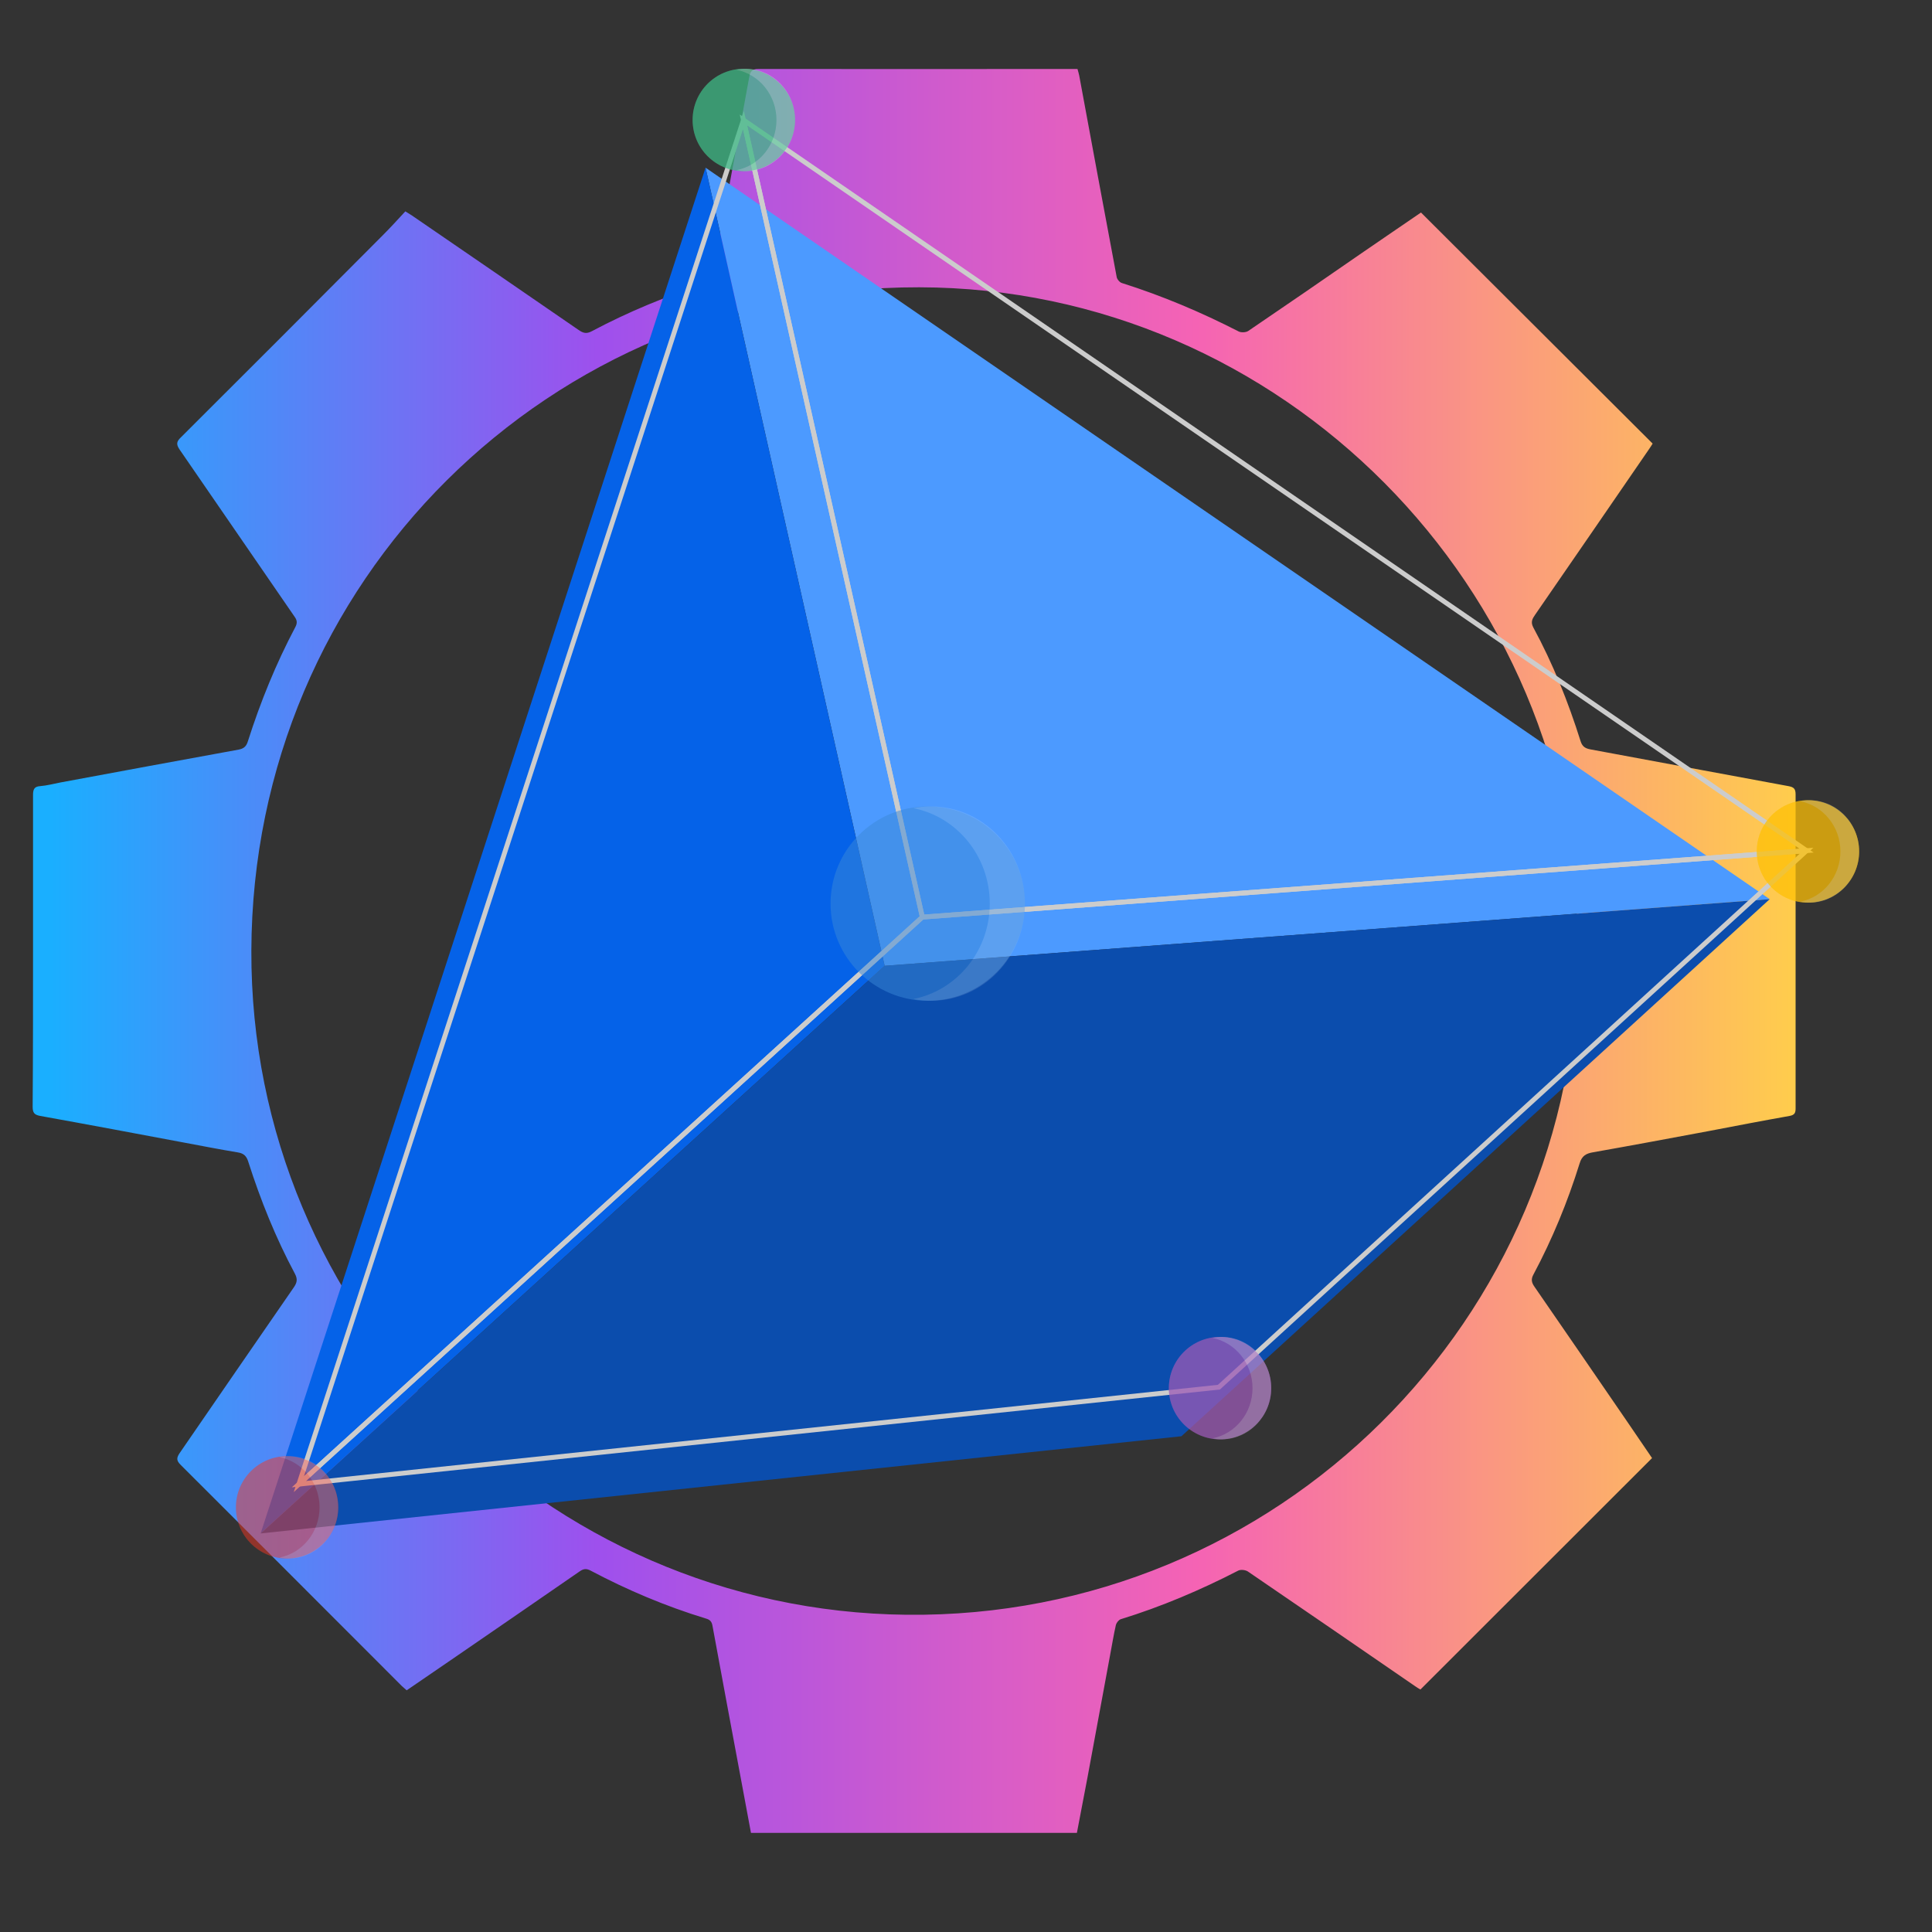
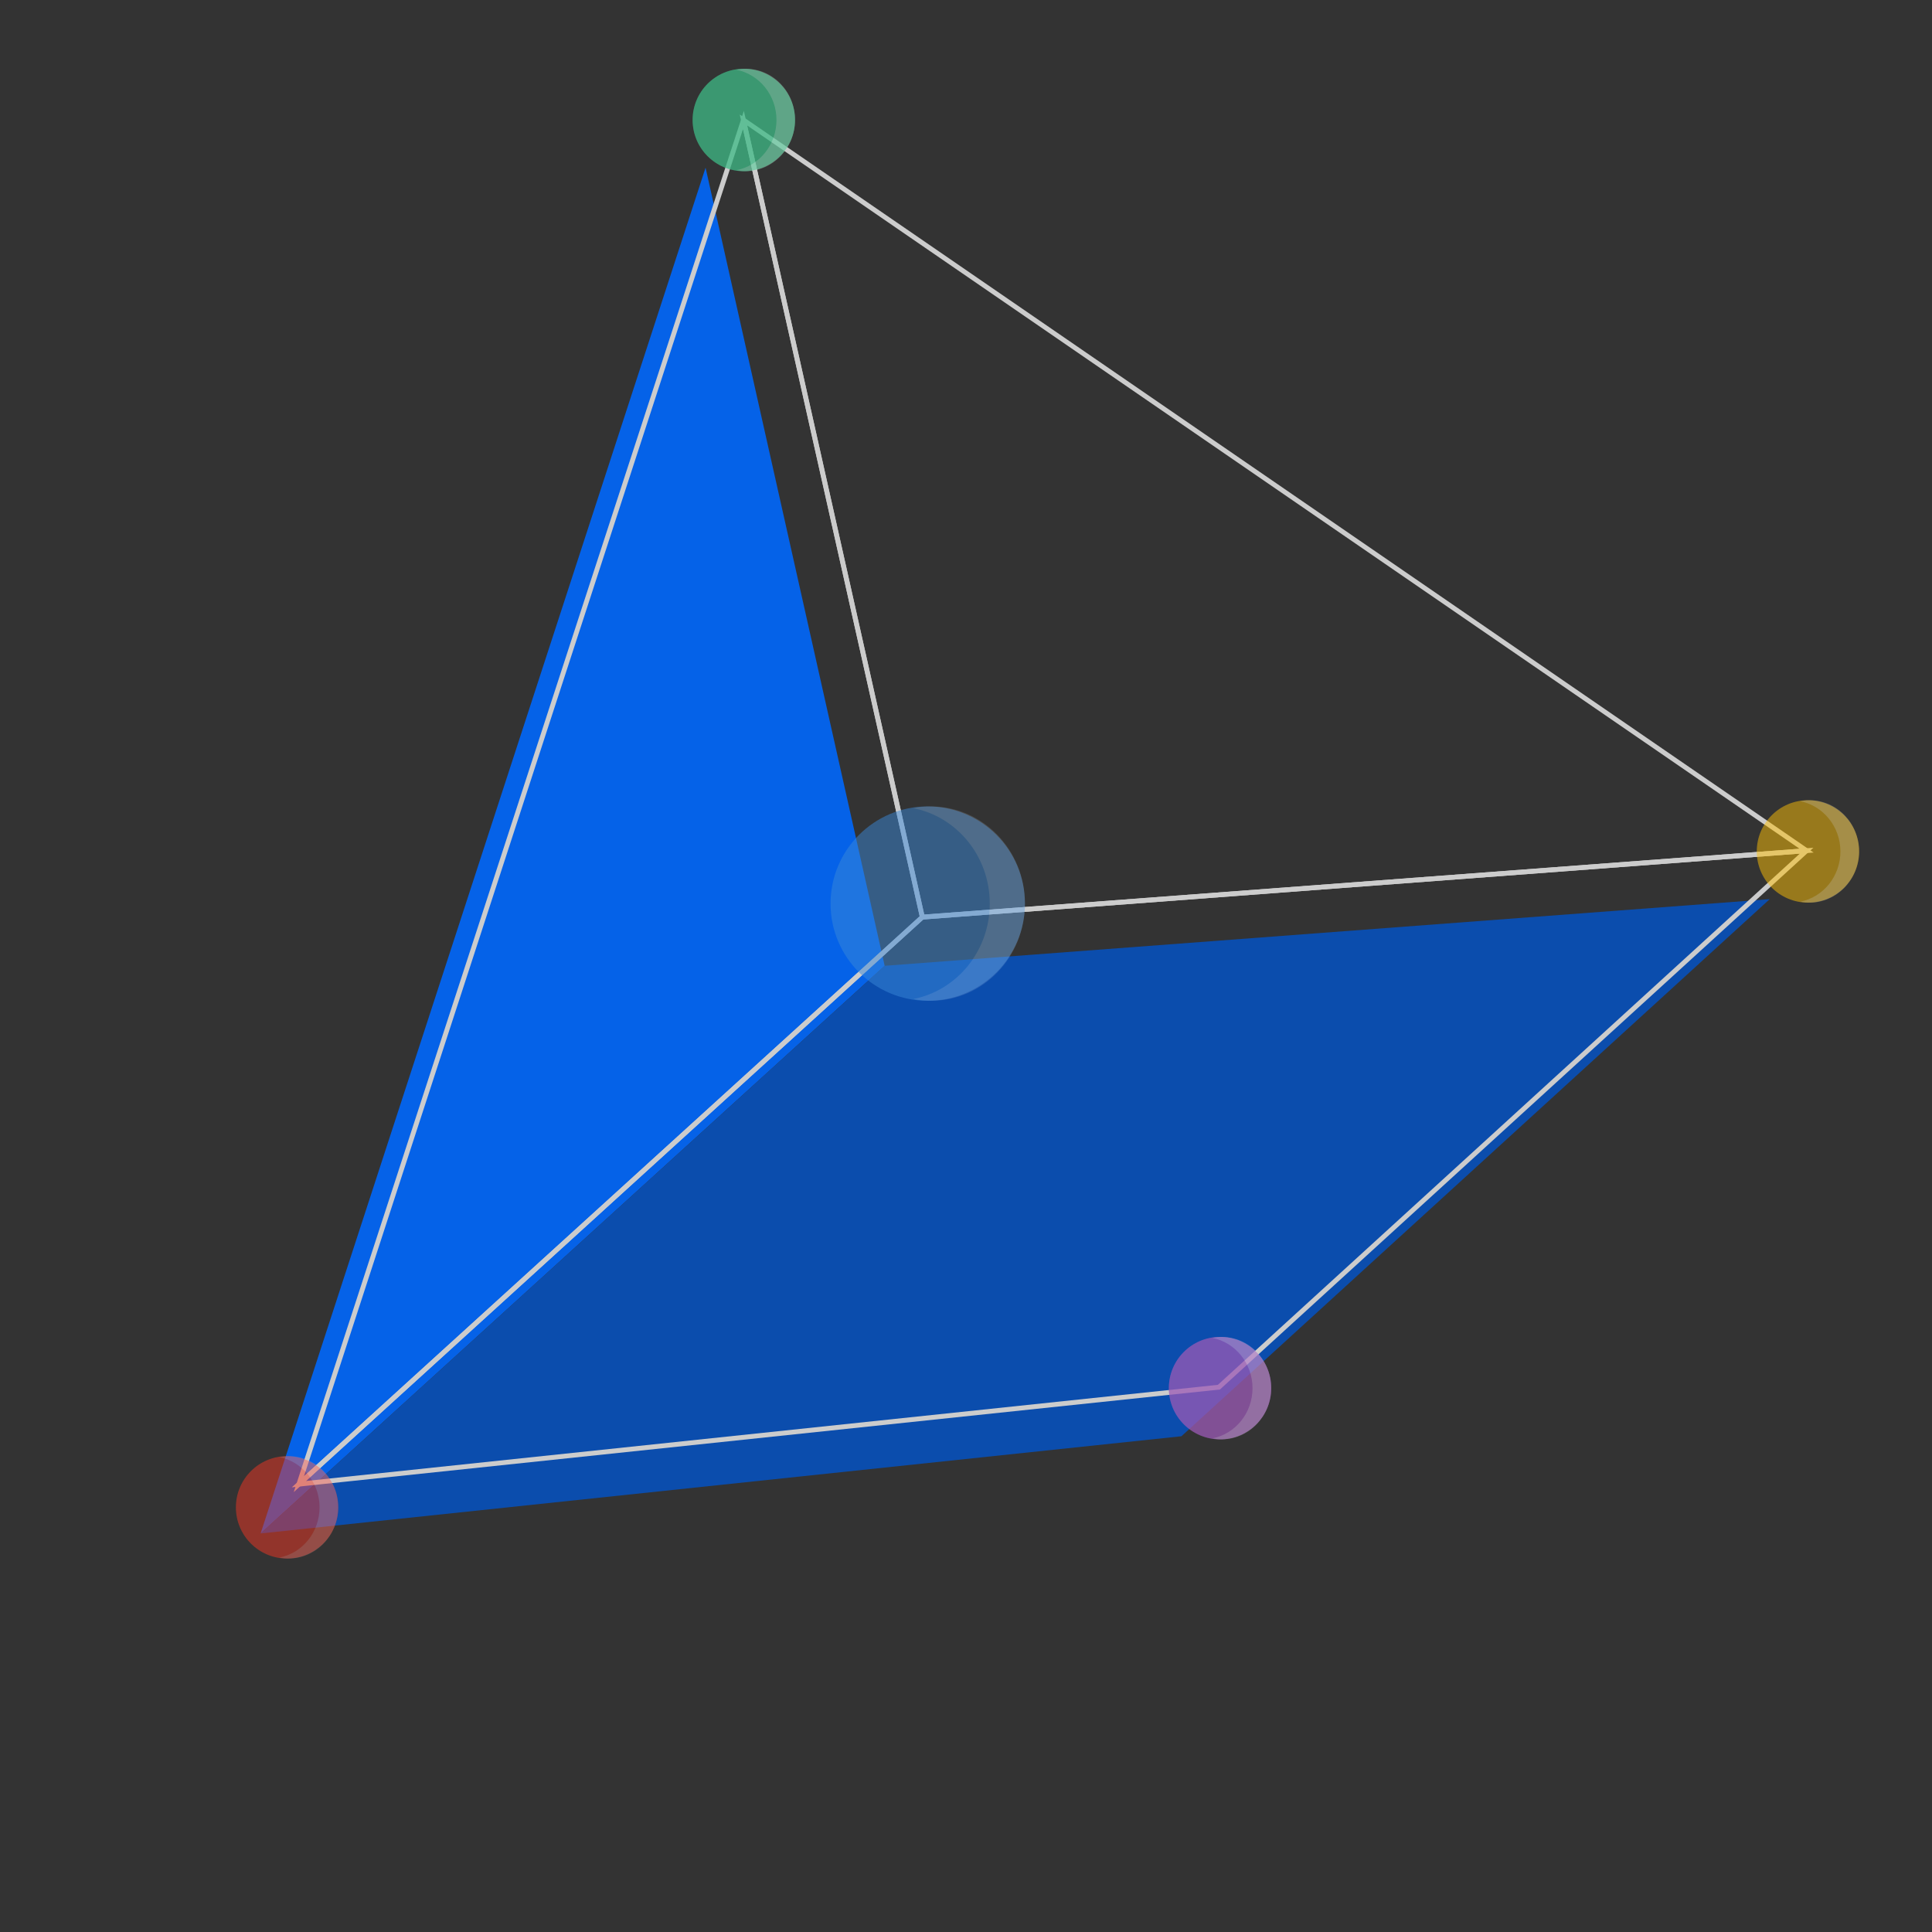
<svg xmlns="http://www.w3.org/2000/svg" id="Layer_1" data-name="Layer 1" viewBox="0 0 100 100">
  <rect x="0" y="0" width="100" height="100" fill="#333333" stroke="none" />
  <defs>
    <style>
      .cls-1 {
        fill: #fdc005;
      }

      .cls-2 {
        stroke: #ccc;
        stroke-miterlimit: 10;
        stroke-width: .25px;
      }

      .cls-2, .cls-3 {
        fill: none;
      }

      .cls-4 {
        fill: #9b59b6;
      }

      .cls-5 {
        fill: #3988d8;
      }

      .cls-6 {
        fill: #f13624;
      }

      .cls-7 {
        fill: #4c9aff;
      }

      .cls-8 {
        fill: #0b4dad;
      }

      .cls-3 {
        opacity: .5;
      }

      .cls-9 {
        fill: #fff;
        opacity: .25;
      }

      .cls-10 {
        fill: #3dba85;
      }

      .cls-11 {
        fill: #0562e8;
      }

      .cls-12 {
        fill: url(#linear-gradient);
      }
    </style>
    <linearGradient id="linear-gradient" x1="-2260.6" y1="49.21" x2="-2169.33" y2="49.21" gradientTransform="translate(-2167.64) rotate(-180) scale(1 -1)" gradientUnits="userSpaceOnUse">
      <stop offset="0" stop-color="#ffcd4c" />
      <stop offset=".34" stop-color="#f563b4" />
      <stop offset=".68" stop-color="#9e50ed" />
      <stop offset=".99" stop-color="#1aafff" />
    </linearGradient>
  </defs>
  <g class="cls-3">
    <path d="m39.93,96.44c-.17-.93-.34-1.84-.51-2.74-.5-2.66-.99-5.31-1.48-7.97-.04-.24-.14-.33-.36-.39-2.06-.63-4.03-1.46-5.94-2.47-.22-.12-.37-.11-.57.03-2.18,1.51-4.37,3.01-6.55,4.51-.8.55-1.61,1.1-2.41,1.65-.1-.09-.17-.15-.24-.21-3.82-3.83-7.65-7.65-11.47-11.47-.21-.21-.21-.35-.04-.6,1.97-2.86,3.93-5.72,5.91-8.58.17-.25.2-.43.05-.71-.99-1.85-1.77-3.79-2.41-5.79-.09-.29-.23-.43-.53-.48-.91-.15-1.83-.33-2.74-.5-2.5-.47-5-.94-7.5-1.39-.33-.06-.39-.19-.39-.49.02-2.67.02-5.33.02-8,0-2.71,0-5.41,0-8.12,0-.29.06-.44.37-.46.35-.03.7-.12,1.05-.19,3.07-.57,6.14-1.14,9.22-1.7.27-.05.4-.17.48-.43.65-2.04,1.45-4.01,2.45-5.9.12-.22.1-.37-.04-.56-1.99-2.88-3.96-5.77-5.95-8.65-.18-.27-.15-.41.07-.62,3.49-3.48,6.98-6.97,10.46-10.47.4-.4.78-.82,1.16-1.23.17.11.26.16.35.22,2.87,1.97,5.75,3.94,8.62,5.92.23.16.4.21.67.07,1.9-1.01,3.88-1.83,5.93-2.48.13-.04.27-.2.3-.33.15-.67.27-1.35.4-2.03.51-2.77,1.03-5.55,1.53-8.32.05-.28.13-.42.47-.42,5.37.01,10.75,0,16.12,0,.13,0,.26,0,.4,0,.04.14.07.24.09.34.64,3.48,1.29,6.96,1.94,10.43.02.12.16.28.27.31,2.09.66,4.1,1.51,6.05,2.51.13.06.37.05.49-.03,1.97-1.34,3.94-2.69,5.9-4.05,1.03-.7,2.05-1.41,3.04-2.08,4.01,4,7.99,7.97,11.99,11.96-.04.07-.1.16-.16.25-1.97,2.87-3.95,5.75-5.93,8.62-.14.2-.23.37-.09.64,1.02,1.88,1.81,3.86,2.45,5.89.09.29.25.38.52.43,3.41.63,6.82,1.27,10.24,1.9.27.05.37.13.37.43,0,5.41,0,10.83,0,16.24,0,.23-.04.35-.31.4-1.41.25-2.81.52-4.22.79-1.98.37-3.96.74-5.94,1.09-.36.06-.59.17-.71.58-.62,1.99-1.41,3.91-2.39,5.75-.14.25-.09.43.06.64,1.58,2.29,3.16,4.59,4.73,6.88.46.67.92,1.35,1.35,1.98-4.01,4.01-8,7.99-11.99,11.98-.07-.04-.17-.1-.27-.17-2.88-1.98-5.77-3.97-8.66-5.94-.12-.08-.36-.11-.49-.05-1.96,1.01-3.98,1.87-6.09,2.52-.1.03-.22.18-.25.29-.12.52-.2,1.04-.3,1.56-.39,2.11-.78,4.22-1.17,6.33-.18.96-.37,1.92-.55,2.88-5.65,0-11.27,0-16.91,0Zm8.7-80c-19.17-.03-34.5,15.23-34.56,34.34-.06,18.79,15.17,34.17,33.91,34.37,19.16.21,34.76-15.27,34.74-34.41.04-18.77-15.36-34.27-34.08-34.3Z" />
  </g>
-   <path class="cls-12" d="m38.87,94.87c-.17-.93-.34-1.84-.51-2.74-.5-2.66-.99-5.31-1.48-7.97-.04-.24-.14-.33-.36-.39-2.06-.63-4.03-1.46-5.94-2.47-.22-.12-.37-.11-.57.03-2.18,1.51-4.37,3.01-6.55,4.51-.8.55-1.61,1.1-2.41,1.65-.1-.09-.17-.15-.24-.21-3.82-3.83-7.65-7.65-11.47-11.47-.21-.21-.21-.35-.04-.6,1.97-2.86,3.93-5.72,5.91-8.58.17-.25.2-.43.05-.71-.99-1.85-1.77-3.79-2.41-5.79-.09-.29-.23-.43-.53-.48-.91-.15-1.83-.33-2.74-.5-2.5-.47-5-.94-7.5-1.39-.33-.06-.39-.19-.39-.49.02-2.67.02-5.33.02-8,0-2.71,0-5.41,0-8.12,0-.29.06-.44.37-.46.35-.03.7-.12,1.05-.19,3.07-.57,6.14-1.14,9.22-1.7.27-.05.4-.17.48-.43.65-2.04,1.45-4.01,2.45-5.9.12-.22.1-.37-.04-.56-1.99-2.88-3.96-5.77-5.95-8.65-.18-.27-.15-.41.07-.62,3.49-3.48,6.98-6.97,10.46-10.47.4-.4.78-.82,1.16-1.23.17.11.26.16.35.22,2.87,1.97,5.75,3.94,8.62,5.92.23.16.4.21.67.07,1.9-1.01,3.88-1.83,5.93-2.48.13-.04.27-.2.3-.33.15-.67.27-1.35.4-2.03.51-2.77,1.03-5.55,1.53-8.32.05-.28.13-.42.47-.42,5.37.01,10.75,0,16.12,0,.13,0,.26,0,.4,0,.04.14.07.24.09.34.64,3.48,1.29,6.96,1.94,10.43.02.12.16.28.27.31,2.09.66,4.1,1.51,6.05,2.51.13.06.37.05.49-.03,1.97-1.34,3.94-2.69,5.9-4.05,1.03-.7,2.05-1.41,3.04-2.08,4.01,4,7.99,7.97,11.99,11.96-.04.07-.1.16-.16.25-1.97,2.87-3.95,5.75-5.93,8.62-.14.2-.23.37-.09.64,1.02,1.88,1.81,3.86,2.45,5.89.09.29.25.38.52.43,3.41.63,6.82,1.27,10.24,1.9.27.05.37.13.37.43,0,5.41,0,10.83,0,16.24,0,.23-.04.35-.31.4-1.41.25-2.81.52-4.22.79-1.98.37-3.96.74-5.94,1.09-.36.06-.59.17-.71.58-.62,1.99-1.41,3.91-2.39,5.75-.14.25-.09.43.06.64,1.58,2.29,3.16,4.59,4.73,6.88.46.67.92,1.35,1.35,1.98-4.01,4.01-8,7.99-11.99,11.98-.07-.04-.17-.1-.27-.17-2.88-1.98-5.77-3.97-8.66-5.94-.12-.08-.36-.11-.49-.05-1.96,1.01-3.98,1.87-6.09,2.52-.1.03-.22.18-.25.29-.12.52-.2,1.04-.3,1.56-.39,2.11-.78,4.22-1.17,6.33-.18.96-.37,1.92-.55,2.88-5.65,0-11.27,0-16.91,0ZM47.57,14.87c-19.17-.03-34.5,15.23-34.56,34.34-.06,18.79,15.17,34.17,33.91,34.37,19.16.21,34.76-15.27,34.74-34.41.04-18.77-15.36-34.27-34.08-34.3Z" />
  <g>
    <g>
-       <polygon class="cls-7" points="45.79 49.99 36.52 8.68 91.6 46.54 45.79 49.99" />
      <polygon class="cls-11" points="45.79 49.99 36.52 8.68 13.49 79.37 45.79 49.99" />
      <polygon class="cls-8" points="45.79 49.99 91.6 46.54 61.15 74.34 13.49 79.37 45.79 49.99" />
    </g>
    <g>
      <polygon class="cls-2" points="47.74 47.47 38.48 6.21 93.51 44.03 47.74 47.47" />
      <polygon class="cls-2" points="47.74 47.47 38.48 6.21 15.47 76.82 47.74 47.47" />
      <polygon class="cls-2" points="47.74 47.47 93.51 44.03 63.09 71.8 15.47 76.82 47.74 47.47" />
    </g>
    <g class="cls-3">
      <circle class="cls-10" cx="38.5" cy="6.21" r="2.65" />
      <path class="cls-9" d="m41.15,6.21c0,1.46-1.15,2.65-2.56,2.65-.16,0-.33-.02-.48-.05,1.19-.23,2.08-1.31,2.08-2.6s-.9-2.37-2.08-2.6c.15-.03.32-.05.48-.05,1.42,0,2.56,1.18,2.56,2.65Z" />
    </g>
    <g class="cls-3">
-       <circle class="cls-1" cx="93.58" cy="44.07" r="2.65" />
      <path class="cls-9" d="m96.22,44.07c0,1.46-1.15,2.65-2.56,2.65-.16,0-.33-.02-.48-.05,1.19-.23,2.08-1.31,2.08-2.6s-.9-2.37-2.08-2.6c.15-.03.32-.05.48-.05,1.42,0,2.56,1.18,2.56,2.65Z" />
    </g>
    <g class="cls-3">
      <circle class="cls-4" cx="63.15" cy="71.85" r="2.65" />
      <path class="cls-9" d="m65.79,71.85c0,1.46-1.15,2.65-2.56,2.65-.16,0-.33-.02-.48-.05,1.19-.23,2.08-1.31,2.08-2.6s-.9-2.37-2.08-2.6c.15-.03.32-.05.48-.05,1.42,0,2.56,1.18,2.56,2.65Z" />
    </g>
    <g>
      <g class="cls-3">
        <circle class="cls-10" cx="38.5" cy="6.21" r="2.65" />
        <path class="cls-9" d="m41.15,6.21c0,1.46-1.15,2.65-2.56,2.65-.16,0-.33-.02-.48-.05,1.19-.23,2.08-1.31,2.08-2.6s-.9-2.37-2.08-2.6c.15-.03.32-.05.48-.05,1.42,0,2.56,1.18,2.56,2.65Z" />
      </g>
      <g class="cls-3">
        <circle class="cls-5" cx="48.02" cy="46.77" r="5.03" />
        <path class="cls-9" d="m53.05,46.77c0,2.78-2.18,5.03-4.87,5.03-.31,0-.62-.03-.91-.09,2.25-.44,3.96-2.48,3.96-4.94s-1.71-4.5-3.96-4.94c.29-.06.6-.09.91-.09,2.69,0,4.87,2.25,4.87,5.03Z" />
      </g>
      <g class="cls-3">
        <circle class="cls-1" cx="93.58" cy="44.07" r="2.65" />
        <path class="cls-9" d="m96.22,44.07c0,1.46-1.15,2.65-2.56,2.65-.16,0-.33-.02-.48-.05,1.19-.23,2.08-1.31,2.08-2.6s-.9-2.37-2.08-2.6c.15-.03.32-.05.48-.05,1.42,0,2.56,1.18,2.56,2.65Z" />
      </g>
      <g class="cls-3">
        <circle class="cls-4" cx="63.15" cy="71.85" r="2.65" />
        <path class="cls-9" d="m65.79,71.85c0,1.46-1.15,2.65-2.56,2.65-.16,0-.33-.02-.48-.05,1.19-.23,2.08-1.31,2.08-2.6s-.9-2.37-2.08-2.6c.15-.03.32-.05.48-.05,1.42,0,2.56,1.18,2.56,2.65Z" />
      </g>
      <g class="cls-3">
        <circle class="cls-6" cx="14.86" cy="78.02" r="2.65" />
        <path class="cls-9" d="m17.5,78.02c0,1.46-1.15,2.65-2.56,2.65-.16,0-.33-.02-.48-.05,1.19-.23,2.08-1.31,2.08-2.6s-.9-2.37-2.08-2.6c.15-.03.32-.05.48-.05,1.42,0,2.56,1.18,2.56,2.65Z" />
      </g>
    </g>
  </g>
</svg>